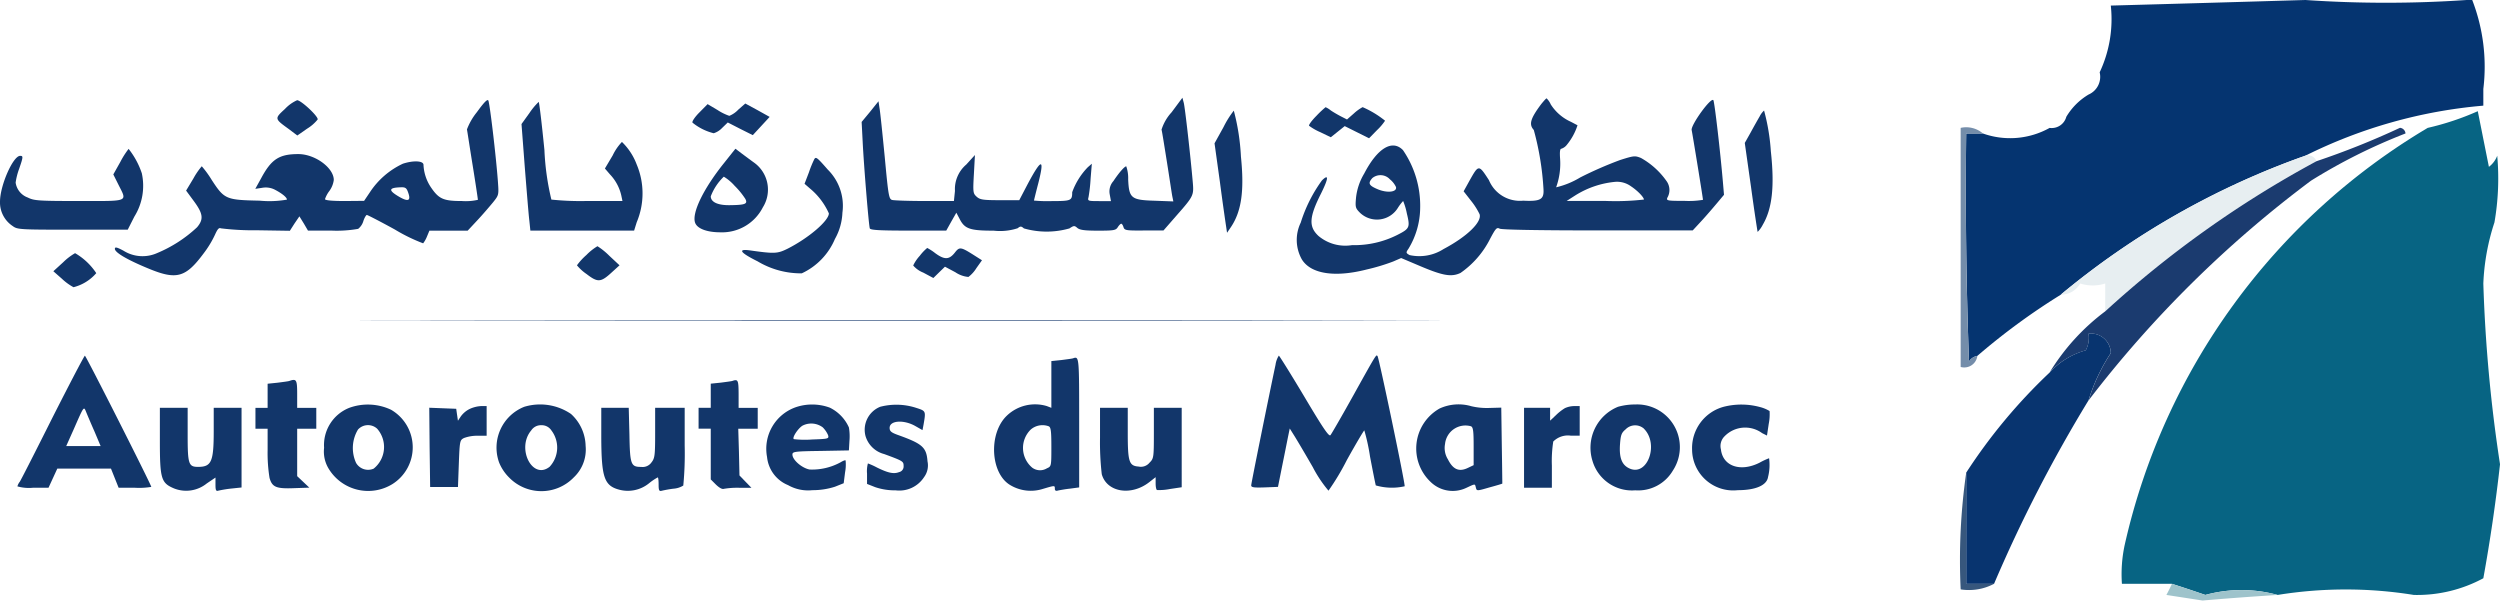
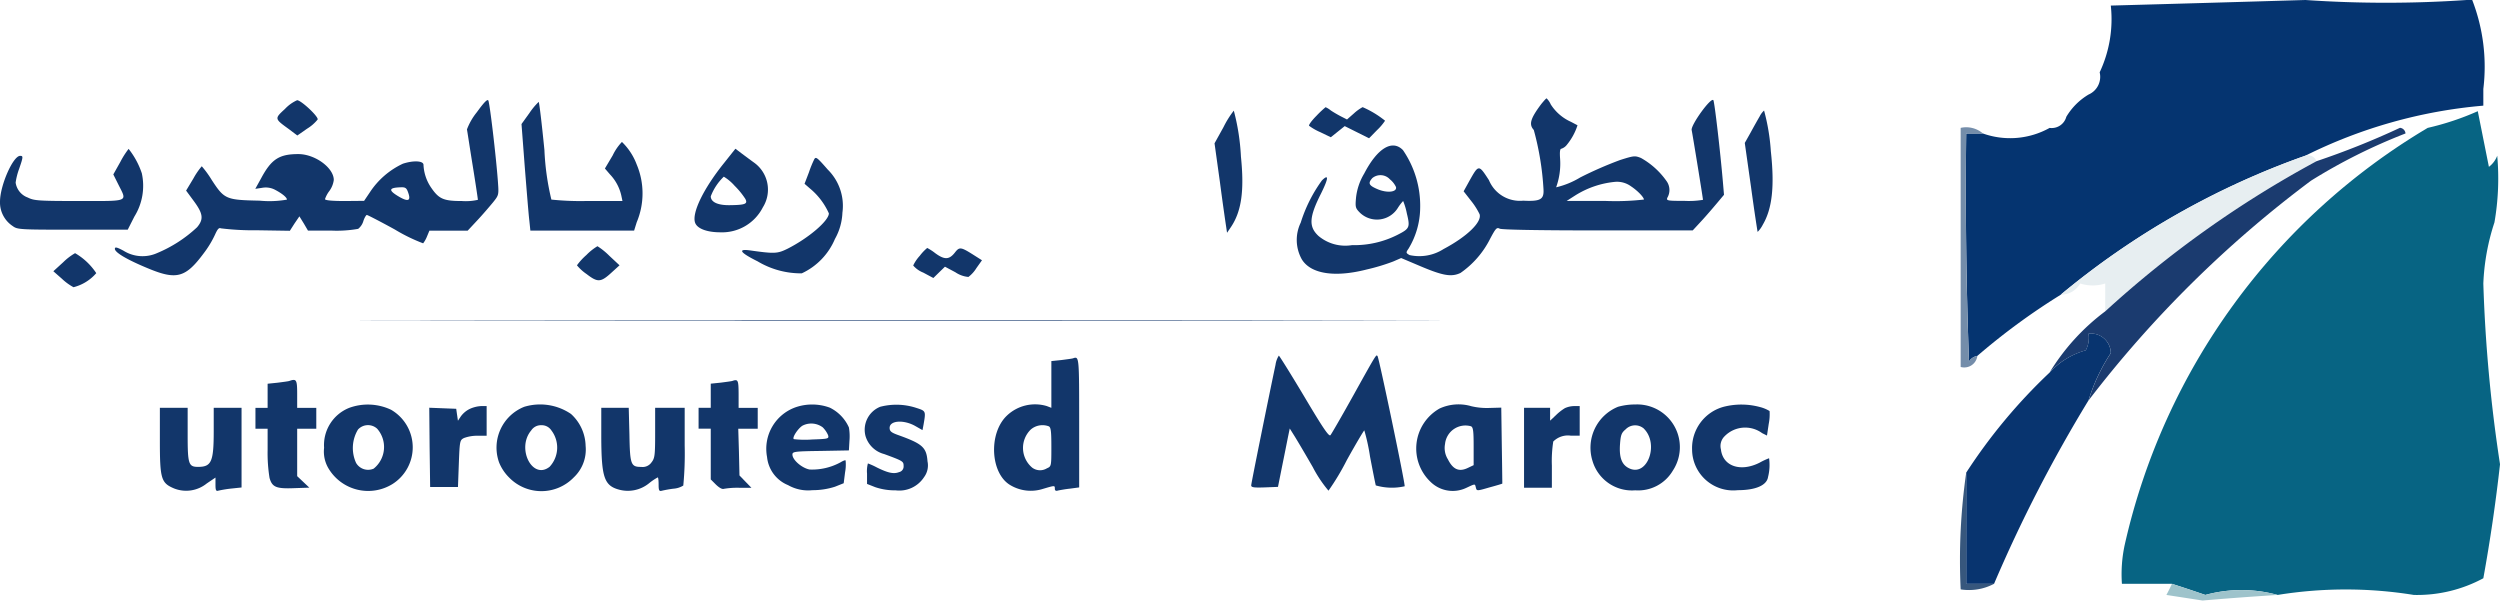
<svg xmlns="http://www.w3.org/2000/svg" width="170.699" height="41.003" viewBox="0 0 170.699 41.003">
  <g id="Group_84510" data-name="Group 84510" transform="translate(-641 -3589.557)">
    <g id="logo-adm" transform="translate(641 3879.723)">
      <path id="Path_99698" data-name="Path 99698" d="M90.728-281.281a4.228,4.228,0,0,0-.676,1.175c.024.107.19,1.222.392,2.468s.356,2.3.356,2.338a3.649,3.649,0,0,1-1.092.083c-1.27,0-1.578-.142-2.124-.949a2.994,2.994,0,0,1-.5-1.543c-.036-.261-.7-.285-1.4-.059a5.451,5.451,0,0,0-2.254,1.946l-.4.593-1.329.012c-.866,0-1.341-.047-1.341-.131a1.958,1.958,0,0,1,.3-.558,1.633,1.633,0,0,0,.3-.748c0-.831-1.281-1.768-2.421-1.768-1.305,0-1.839.344-2.539,1.649l-.4.724.475-.071a1.361,1.361,0,0,1,.866.131c.475.249.819.522.819.676a6.84,6.84,0,0,1-1.863.071c-2.3-.047-2.409-.095-3.263-1.4a6.892,6.892,0,0,0-.688-.949,4.91,4.91,0,0,0-.57.831l-.5.831.534.724c.629.854.676,1.234.214,1.78a9.11,9.11,0,0,1-2.741,1.768,2.44,2.44,0,0,1-2.278-.166c-.463-.249-.593-.273-.593-.13,0,.249.819.736,2.254,1.329,1.958.819,2.575.641,3.809-1.02a6.922,6.922,0,0,0,.783-1.293c.166-.368.261-.475.392-.415a18.086,18.086,0,0,0,2.444.131l2.266.036.32-.5.332-.486.3.486.285.487h1.6a8.355,8.355,0,0,0,1.827-.119,1.05,1.05,0,0,0,.356-.534c.071-.225.19-.415.237-.415s.926.451,1.922,1a11.655,11.655,0,0,0,1.922.937,1.922,1.922,0,0,0,.261-.463l.166-.4H90.1l.664-.712c.368-.392.842-.949,1.068-1.222.4-.5.4-.5.332-1.448-.131-1.756-.558-5.34-.653-5.506C91.452-282.194,91.226-281.969,90.728-281.281Zm-4.687,5.494c.2.558,0,.641-.629.273-.748-.439-.712-.617.131-.641C85.851-276.166,85.934-276.107,86.041-275.787Z" transform="translate(-58.169 -1.223)" fill="#12366a" />
-       <path id="Path_99699" data-name="Path 99699" d="M516.968-282.5a3.131,3.131,0,0,0-.688,1.187c.036.107.19,1.092.368,2.207s.332,2.171.368,2.349l.071.344-1.258-.047c-1.626-.047-1.768-.166-1.827-1.459a2.435,2.435,0,0,0-.131-.89c-.119,0-.51.451-.878,1.009a1.056,1.056,0,0,0-.249.914l.083.451h-.807c-.771,0-.795-.012-.724-.273a11.076,11.076,0,0,0,.142-1.27l.083-1.009-.273.237a4.77,4.77,0,0,0-1.068,1.709c0,.57-.071.605-1.376.605a9.782,9.782,0,0,1-1.234-.036c0-.012.131-.558.3-1.2.439-1.732.214-1.7-.747.107l-.558,1.068h-1.317c-1.163,0-1.365-.036-1.59-.237-.249-.225-.261-.3-.19-1.543l.071-1.305-.593.653a2.2,2.2,0,0,0-.771,1.8l-.071.688h-1.982c-1.092,0-2.088-.036-2.231-.071-.225-.059-.261-.261-.51-2.931-.154-1.578-.309-3.085-.356-3.334l-.071-.475-.57.712-.581.7.071,1.365c.083,1.661.415,5.7.486,5.9.036.119.676.154,2.634.154h2.587l.344-.617.344-.605.225.427c.344.676.7.8,2.326.8a3.866,3.866,0,0,0,1.637-.166c.19-.154.249-.142.427.012a5.646,5.646,0,0,0,3.109,0c.3-.2.344-.2.534-.036.166.142.486.19,1.412.19,1.08,0,1.222-.024,1.353-.237.083-.131.19-.237.237-.237s.119.107.154.237c.071.214.178.237,1.4.225h1.329l.89-1.02c1.151-1.305,1.187-1.376,1.115-2.231-.154-1.8-.534-5.138-.617-5.458l-.095-.356Z" transform="translate(-436.971)" fill="#12366a" />
      <path id="Path_99700" data-name="Path 99700" d="M762.966-282.62c-.748,1-.854,1.388-.51,1.768a19.325,19.325,0,0,1,.664,4.07c.036.676-.214.819-1.388.759a2.285,2.285,0,0,1-2.337-1.4c-.7-1.08-.7-1.08-1.329.036l-.4.724.51.653a4.716,4.716,0,0,1,.581.914c.166.534-.866,1.531-2.456,2.373a3.073,3.073,0,0,1-2.326.415c-.249-.142-.261-.166-.071-.439a5.477,5.477,0,0,0,.795-2.777,6.709,6.709,0,0,0-1.175-3.951c-.724-.748-1.744-.142-2.646,1.6a4.047,4.047,0,0,0-.558,1.637c-.059.653-.047.724.273,1.044a1.675,1.675,0,0,0,2.587-.344,3.3,3.3,0,0,1,.356-.463,4.254,4.254,0,0,1,.249.831c.237.973.2,1.056-.641,1.483a6.537,6.537,0,0,1-3.1.7,2.844,2.844,0,0,1-2.29-.629c-.676-.629-.641-1.281.178-2.9.51-1.032.546-1.365.059-.89a9.933,9.933,0,0,0-1.448,2.883,2.712,2.712,0,0,0,.071,2.5c.605,1,2.243,1.258,4.426.7a13.665,13.665,0,0,0,1.815-.546l.546-.237,1.317.558c1.543.653,2.112.748,2.729.463a6.251,6.251,0,0,0,2.029-2.338c.38-.712.451-.795.653-.688.142.071,2.587.119,6.7.119h6.479l.593-.641c.32-.344.795-.9,1.056-1.21l.487-.581-.071-.831c-.178-2.088-.57-5.47-.653-5.624-.142-.261-1.566,1.709-1.483,2.041.059.273.771,4.639.771,4.758a5.945,5.945,0,0,1-1.258.071c-1.151,0-1.258-.012-1.175-.214a1.04,1.04,0,0,0-.047-1.127,5.29,5.29,0,0,0-1.756-1.59c-.415-.166-.486-.154-1.424.142a26.169,26.169,0,0,0-2.717,1.187,5.668,5.668,0,0,1-1.649.676,4.759,4.759,0,0,0,.273-1.922c-.036-.486-.012-.712.083-.712a.783.783,0,0,0,.38-.273,4.055,4.055,0,0,0,.724-1.329l-.451-.237a3.168,3.168,0,0,1-1.376-1.187,1.274,1.274,0,0,0-.285-.415C763.286-283,763.132-282.822,762.966-282.62Zm-10.335,5.138a1.5,1.5,0,0,1,.415.522c.095.356-.605.439-1.281.142-.581-.249-.641-.4-.332-.748A.875.875,0,0,1,752.631-277.483ZM769.1-277c.451.3.866.736.878.9a17.3,17.3,0,0,1-2.634.095H764.7l.593-.38a6.217,6.217,0,0,1,2.741-.926A1.626,1.626,0,0,1,769.1-277Z" transform="translate(-657.73 -0.441)" fill="#12366a" />
      <path id="Path_99701" data-name="Path 99701" d="M160.182-281.407c-.724.664-.724.664.261,1.376l.581.439.664-.463a2.8,2.8,0,0,0,.724-.629c.071-.19-1.115-1.305-1.4-1.317A2.561,2.561,0,0,0,160.182-281.407Z" transform="translate(-140.723 -1.322)" fill="#12366a" />
      <path id="Path_99702" data-name="Path 99702" d="M300.646-280.252l-.546.759.225,2.955c.131,1.626.261,3.263.309,3.631l.071.688h7.084l.178-.57a5.084,5.084,0,0,0,0-3.939,4.183,4.183,0,0,0-1.009-1.543,3.44,3.44,0,0,0-.629.914l-.534.9.344.4a3.078,3.078,0,0,1,.771,1.424l.083.392h-2.361a19.115,19.115,0,0,1-2.492-.095,17.612,17.612,0,0,1-.475-3.382c-.178-1.8-.356-3.287-.392-3.287A4.612,4.612,0,0,0,300.646-280.252Z" transform="translate(-264.492 -2.203)" fill="#12366a" />
-       <path id="Path_99703" data-name="Path 99703" d="M398.923-279.495c-.32.32-.522.629-.475.7a3.7,3.7,0,0,0,1.448.724,1.35,1.35,0,0,0,.581-.368l.38-.368.854.439.854.427.57-.617.581-.629-.831-.463-.831-.451-.475.415a1.751,1.751,0,0,1-.617.427,3.583,3.583,0,0,1-.807-.4l-.676-.4Z" transform="translate(-351.165 -2.997)" fill="#12366a" />
      <path id="Path_99704" data-name="Path 99704" d="M753.783-277.419c-.32.32-.546.629-.51.688a3.785,3.785,0,0,0,.771.439l.712.344.475-.38.475-.38.831.415.831.415.546-.558a3.683,3.683,0,0,0,.546-.641,6.644,6.644,0,0,0-1.531-.926,2.906,2.906,0,0,0-.581.415l-.486.427-.392-.2a8.043,8.043,0,0,1-.712-.415A1.545,1.545,0,0,0,754.4-278,6.869,6.869,0,0,0,753.783-277.419Z" transform="translate(-663.889 -4.847)" fill="#12366a" />
      <path id="Path_99705" data-name="Path 99705" d="M699.517-274.885l-.617,1.115.368,2.646c.19,1.459.392,2.836.427,3.061l.059.4.273-.4c.712-1.068.914-2.468.676-4.794a15.077,15.077,0,0,0-.487-3.144A6.418,6.418,0,0,0,699.517-274.885Z" transform="translate(-615.972 -6.61)" fill="#12366a" />
      <path id="Path_99706" data-name="Path 99706" d="M1005.02-275.608c-.119.2-.4.7-.617,1.1l-.4.712.427,3.014c.225,1.661.439,3.038.451,3.061a1.934,1.934,0,0,0,.356-.5c.641-1.092.807-2.622.546-5a14.017,14.017,0,0,0-.463-2.788A1.339,1.339,0,0,0,1005.02-275.608Z" transform="translate(-884.87 -6.61)" fill="#12366a" />
      <path id="Path_99707" data-name="Path 99707" d="M8.223-253.122l-.486.866.344.688c.605,1.21.795,1.127-2.682,1.127-2.788,0-3.073-.024-3.5-.237a1.274,1.274,0,0,1-.831-1.02,4.566,4.566,0,0,1,.237-.937c.285-.819.285-.89.071-.89C.89-253.525,0-251.5,0-250.393a1.93,1.93,0,0,0,.866,1.661c.32.237.463.249,4.094.249H8.721l.451-.89a3.983,3.983,0,0,0,.51-2.966,5.481,5.481,0,0,0-.9-1.661A5.71,5.71,0,0,0,8.223-253.122Z" transform="translate(0 -26)" fill="#12366a" />
      <path id="Path_99708" data-name="Path 99708" d="M401.664-253.115c-1.4,1.744-2.207,3.405-1.97,4.07.142.4.807.653,1.72.653a3.121,3.121,0,0,0,2.907-1.709,2.268,2.268,0,0,0-.617-3.061c-.214-.154-.581-.427-.819-.605l-.439-.332Zm.724,1.543a5.284,5.284,0,0,1,.736.9c.178.344,0,.415-1.068.427-.819.012-1.293-.214-1.293-.605a3.683,3.683,0,0,1,.89-1.341A3.191,3.191,0,0,1,402.388-251.573Z" transform="translate(-352.232 -25.912)" fill="#12366a" />
      <path id="Path_99709" data-name="Path 99709" d="M432.008-248.709a7.229,7.229,0,0,0-.368.9l-.3.783.368.32a4.683,4.683,0,0,1,1.293,1.7c0,.5-1.376,1.685-2.836,2.421-.676.332-.878.344-2.551.107-.866-.119-.676.154.522.748a5.762,5.762,0,0,0,3.014.819,4.523,4.523,0,0,0,2.266-2.349,3.965,3.965,0,0,0,.51-1.792,3.48,3.48,0,0,0-1-2.943C432.2-248.828,432.115-248.887,432.008-248.709Z" transform="translate(-376.406 -30.591)" fill="#12366a" />
      <path id="Path_99710" data-name="Path 99710" d="M332.641-197.395a4.2,4.2,0,0,0-.641.7,3.143,3.143,0,0,0,.653.593c.771.593.973.581,1.732-.119l.522-.475-.7-.653A4.664,4.664,0,0,0,333.4-198,3.729,3.729,0,0,0,332.641-197.395Z" transform="translate(-292.606 -75.355)" fill="#12366a" />
      <path id="Path_99711" data-name="Path 99711" d="M525.951-196.466a2.673,2.673,0,0,0-.451.664,1.746,1.746,0,0,0,.688.486l.688.368.4-.392.392-.38.712.38a1.873,1.873,0,0,0,.89.32,2.2,2.2,0,0,0,.546-.605l.38-.534-.487-.309c-.973-.617-1.044-.629-1.376-.2-.38.475-.7.486-1.329.024a3.738,3.738,0,0,0-.546-.356A3.124,3.124,0,0,0,525.951-196.466Z" transform="translate(-463.147 -76.236)" fill="#12366a" />
      <path id="Path_99712" data-name="Path 99712" d="M31.376-193.383l-.676.617.581.51a3.738,3.738,0,0,0,.795.581,3.033,3.033,0,0,0,1.554-.961A4.34,4.34,0,0,0,32.183-194,4.023,4.023,0,0,0,31.376-193.383Z" transform="translate(-27.057 -78.88)" fill="#12366a" />
      <path id="Path_99713" data-name="Path 99713" d="M211.346-155.476c16.529.024,43.582.024,60.1,0s3.014-.024-30.044-.024S194.829-155.488,211.346-155.476Z" transform="translate(-180.056 -112.812)" fill="#12366a" />
-       <path id="Path_99714" data-name="Path 99714" d="M12.421-130.823c-1.151,2.3-2.171,4.3-2.254,4.426a.9.9,0,0,0-.166.32,2.845,2.845,0,0,0,1.056.095h1.068l.3-.653.3-.653h3.666l.261.653.261.653h1.115a5.069,5.069,0,0,0,1.115-.059c0-.142-4.461-8.958-4.533-8.958C14.568-135,13.583-133.113,12.421-130.823Zm2.848,1.009.415.985H13.334l.546-1.222c.676-1.543.653-1.5.819-1.092C14.782-130.942,15.031-130.349,15.268-129.815Z" transform="translate(-8.813 -130.88)" fill="#12366a" />
      <path id="Path_99715" data-name="Path 99715" d="M721.661-134.462c-.427,2.017-1.661,8.092-1.661,8.235s.178.166.914.142l.914-.036.273-1.365c.154-.748.332-1.649.4-1.993l.13-.629.32.51c.178.285.748,1.246,1.258,2.136a8.585,8.585,0,0,0,1.068,1.6,16.8,16.8,0,0,0,1.246-2.076c.617-1.115,1.163-2.029,1.2-2.041a13.635,13.635,0,0,1,.392,1.8c.19,1,.368,1.887.392,1.958a3.956,3.956,0,0,0,1.97.059c.059-.107-1.756-8.781-1.851-8.887s-.012-.273-1.626,2.634c-.8,1.436-1.519,2.682-1.59,2.765-.107.107-.51-.486-1.792-2.646-.914-1.531-1.7-2.788-1.732-2.788A1.56,1.56,0,0,0,721.661-134.462Z" transform="translate(-634.568 -130.801)" fill="#12366a" />
      <path id="Path_99716" data-name="Path 99716" d="M577.427-133.795c-.059.024-.427.071-.795.119l-.688.071v3.192l-.309-.119a2.789,2.789,0,0,0-2.729.653c-1.27,1.21-1.127,3.951.237,4.746a2.727,2.727,0,0,0,2.243.249c.807-.237.795-.237.795,0,0,.119.071.166.214.119.107-.024.487-.095.831-.131l.617-.083v-4.438C577.842-133.937,577.842-133.937,577.427-133.795Zm-1.673,4.639c.154.059.19.3.19,1.4,0,1.317,0,1.341-.3,1.471a.9.9,0,0,1-1-.036,1.756,1.756,0,0,1-.107-2.61A1.225,1.225,0,0,1,575.754-129.155Z" transform="translate(-504.157 -131.907)" fill="#12366a" />
      <path id="Path_99717" data-name="Path 99717" d="M149.314-121c-.059.024-.427.071-.795.119l-.688.071v1.649H147v1.424h.831v1.448a10.707,10.707,0,0,0,.131,1.91c.178.629.451.748,1.673.7l1.044-.036-.415-.392-.415-.392v-3.239h1.305v-1.424h-1.305v-.949C149.848-121.087,149.8-121.17,149.314-121Z" transform="translate(-129.558 -143.155)" fill="#12366a" />
      <path id="Path_99718" data-name="Path 99718" d="M404.314-120.859c-.059.024-.427.071-.795.119l-.688.071v1.649H402v1.424h.831v3.465l.356.356c.225.214.427.332.546.285a5.573,5.573,0,0,1,1.032-.071h.842l-.415-.427-.4-.415-.036-1.6-.047-1.59h1.329v-1.424h-1.305v-.949C404.729-120.907,404.693-120.99,404.314-120.859Z" transform="translate(-354.301 -143.3)" fill="#12366a" />
      <path id="Path_99719" data-name="Path 99719" d="M188.221-106.663a2.733,2.733,0,0,0-1.721,2.729,2.25,2.25,0,0,0,.332,1.459,3.154,3.154,0,0,0,4.331,1.02,2.963,2.963,0,0,0-.095-5.078A3.713,3.713,0,0,0,188.221-106.663Zm1.9,1.424a1.893,1.893,0,0,1-.237,2.729.949.949,0,0,1-1.2-.392,2.442,2.442,0,0,1,.131-2.278A.923.923,0,0,1,190.119-105.24Z" transform="translate(-164.371 -155.657)" fill="#12366a" />
      <path id="Path_99720" data-name="Path 99720" d="M287.811-106.819a3,3,0,0,0-1.721,3.8,3.063,3.063,0,0,0,.688,1.032,3.074,3.074,0,0,0,4.414-.012,2.61,2.61,0,0,0,.807-2.148,3.03,3.03,0,0,0-1-2.183A3.746,3.746,0,0,0,287.811-106.819Zm1.851,1.614a1.928,1.928,0,0,1-.119,2.48c-1.175.937-2.29-1.258-1.258-2.48a.79.79,0,0,1,.688-.356A.79.79,0,0,1,289.662-105.205Z" transform="translate(-252.013 -155.572)" fill="#12366a" />
      <path id="Path_99721" data-name="Path 99721" d="M443.212-106.745a3.007,3.007,0,0,0-2.053,3.429,2.32,2.32,0,0,0,1.436,1.922,2.763,2.763,0,0,0,1.661.344,4.956,4.956,0,0,0,1.543-.237l.593-.237.095-.748a2.88,2.88,0,0,0,.036-.807c-.024-.036-.178.024-.332.119a4.057,4.057,0,0,1-2.124.5c-.522-.095-1.175-.653-1.175-1.02,0-.2.131-.225,1.934-.249l1.922-.036.036-.641a3.546,3.546,0,0,0-.036-.926,2.75,2.75,0,0,0-1.305-1.353A3.488,3.488,0,0,0,443.212-106.745Zm1.744,1.4a1.729,1.729,0,0,1,.368.534c.071.249.036.261-1.092.3a6.416,6.416,0,0,1-1.246-.024c-.142-.107.356-.831.653-.949A1.309,1.309,0,0,1,444.956-105.344Z" transform="translate(-388.785 -155.647)" fill="#12366a" />
      <path id="Path_99722" data-name="Path 99722" d="M498.644-106.679a1.69,1.69,0,0,0-1,2.005,1.8,1.8,0,0,0,1.27,1.222c1.293.475,1.329.5,1.329.819a.393.393,0,0,1-.309.415c-.368.142-.748.059-1.5-.309a5.039,5.039,0,0,0-.629-.285,2.062,2.062,0,0,0-.059.7v.7l.57.225a4.214,4.214,0,0,0,1.388.214,2.014,2.014,0,0,0,1.934-.9,1.338,1.338,0,0,0,.237-1.08c-.071-.961-.344-1.2-2.017-1.8-.463-.166-.57-.261-.57-.486,0-.51.961-.57,1.744-.131l.5.285.071-.368c.166-.961.166-.937-.534-1.163A4.382,4.382,0,0,0,498.644-106.679Z" transform="translate(-438.545 -155.712)" fill="#12366a" />
      <path id="Path_99723" data-name="Path 99723" d="M816.581-106.726a3.138,3.138,0,0,0-.605,5.019,2.159,2.159,0,0,0,2.444.392c.617-.285.57-.285.641,0,.059.225.071.225.926-.024.486-.131.878-.249.878-.261s-.012-1.175-.036-2.6l-.036-2.587-.854.024a4.588,4.588,0,0,1-1.187-.119A3.1,3.1,0,0,0,816.581-106.726Zm2.136,1.21c.154.059.19.3.19,1.365v1.293l-.4.19c-.593.285-1.009.107-1.353-.581a1.457,1.457,0,0,1-.2-1.056A1.4,1.4,0,0,1,818.717-105.516Z" transform="translate(-718.287 -155.547)" fill="#12366a" />
      <path id="Path_99724" data-name="Path 99724" d="M917.089-106.749a3.017,3.017,0,0,0-1.744,3.7,2.81,2.81,0,0,0,2.919,2.005,2.747,2.747,0,0,0,2.563-1.341,2.916,2.916,0,0,0-2.551-4.521A4.362,4.362,0,0,0,917.089-106.749Zm1.768,1.5c1.032,1.032.261,3.227-.949,2.729-.546-.225-.747-.712-.688-1.637.047-.653.095-.807.38-1.044A.909.909,0,0,1,918.857-105.254Z" transform="translate(-806.609 -155.643)" fill="#12366a" />
      <path id="Path_99725" data-name="Path 99725" d="M975.859-106.747a2.92,2.92,0,0,0-2.16,2.907,2.808,2.808,0,0,0,3.121,2.788c1.222,0,1.982-.332,2.065-.9a3.319,3.319,0,0,0,.071-1.281,4.7,4.7,0,0,0-.641.3c-1.305.664-2.516.249-2.646-.9a.932.932,0,0,1,.249-.9,1.96,1.96,0,0,1,2.563-.214l.332.166.119-.795a3.363,3.363,0,0,0,.059-.878,2.334,2.334,0,0,0-.653-.273A4.877,4.877,0,0,0,975.859-106.747Z" transform="translate(-858.164 -155.645)" fill="#12366a" />
      <path id="Path_99726" data-name="Path 99726" d="M249.753-105.8a1.662,1.662,0,0,0-.593.5l-.2.3-.059-.4-.059-.415-.926-.036-.914-.036.024,2.705.036,2.705h1.9l.059-1.6c.059-1.554.071-1.6.356-1.744a2.617,2.617,0,0,1,.926-.154h.617V-106h-.38A2.126,2.126,0,0,0,249.753-105.8Z" transform="translate(-217.692 -156.439)" fill="#12366a" />
      <path id="Path_99727" data-name="Path 99727" d="M879.788-105.858a3.475,3.475,0,0,0-.617.486l-.392.368v-.878H877v5.458h1.9v-1.519a8.673,8.673,0,0,1,.095-1.637,1.416,1.416,0,0,1,1.2-.4h.605V-106h-.38A1.586,1.586,0,0,0,879.788-105.858Z" transform="translate(-772.939 -156.439)" fill="#12366a" />
      <path id="Path_99728" data-name="Path 99728" d="M92-102.769c0,2.622.083,2.9.973,3.275a2.237,2.237,0,0,0,2.231-.344l.593-.4v.475c0,.4.036.475.214.415a8.188,8.188,0,0,1,.89-.142l.676-.071V-105h-1.9v1.6c0,2.076-.154,2.432-1.068,2.432-.653,0-.712-.19-.712-2.207V-105H92Z" transform="translate(-81.084 -157.32)" fill="#12366a" />
      <path id="Path_99729" data-name="Path 99729" d="M346-102.959c.012,2.705.2,3.275,1.222,3.548a2.294,2.294,0,0,0,2.041-.439,3.783,3.783,0,0,1,.593-.4c.036,0,.059.214.059.486,0,.4.036.475.214.427a8.049,8.049,0,0,1,.795-.142,1.45,1.45,0,0,0,.676-.214,22.875,22.875,0,0,0,.095-2.729V-105h-2.017v1.709c0,1.543-.024,1.732-.249,2.017a.738.738,0,0,1-.7.309c-.712,0-.771-.154-.807-2.219L347.875-105H346Z" transform="translate(-304.945 -157.32)" fill="#12366a" />
-       <path id="Path_99730" data-name="Path 99730" d="M633-102.959a18.992,18.992,0,0,0,.119,2.492c.344,1.234,2.005,1.507,3.239.546l.439-.344v.415c0,.225.036.439.095.463a3.765,3.765,0,0,0,.89-.071l.795-.119V-105h-1.9v1.721c0,1.685-.012,1.744-.3,2.029a.757.757,0,0,1-.736.261c-.664-.047-.747-.32-.747-2.326V-105H633Z" transform="translate(-557.891 -157.32)" fill="#12366a" />
    </g>
    <g id="Group_84497" data-name="Group 84497" transform="translate(775.229 3589.557)">
      <path id="Path_99614" data-name="Path 99614" d="M371.62,2.5a80.743,80.743,0,0,0,11.01,0h.38a12.608,12.608,0,0,1,.759,6.075V9.714A33.6,33.6,0,0,0,371.62,13.13a54.575,54.575,0,0,0-16.7,9.491A45.087,45.087,0,0,0,349.22,26.8a.857.857,0,0,0-.569.38q-.285-7.781-.19-15.566H349.6a5.545,5.545,0,0,0,4.556-.38,1.035,1.035,0,0,0,1.139-.759,4.364,4.364,0,0,1,1.519-1.519,1.322,1.322,0,0,0,.759-1.519,8.512,8.512,0,0,0,.759-4.556Q364.917,2.7,371.62,2.5Z" transform="translate(-348.437 -2.5)" fill="#053470" fill-rule="evenodd" />
    </g>
    <g id="Group_84503" data-name="Group 84503" transform="translate(785.859 3597.149)">
      <path id="Path_99624" data-name="Path 99624" d="M401.9,30.093a15.227,15.227,0,0,0-.759,4.176,101.954,101.954,0,0,0,1.139,12.339q-.437,3.913-1.139,7.783a9.518,9.518,0,0,1-4.746,1.139,29.158,29.158,0,0,0-9.3,0,9.342,9.342,0,0,0-4.936,0q-1.159-.4-2.278-.759h-3.417a9.467,9.467,0,0,1,.19-2.658,44.458,44.458,0,0,1,20.691-28.474,18.5,18.5,0,0,0,3.417-1.139l.759,3.8a1.693,1.693,0,0,0,.569-.759A17.51,17.51,0,0,1,401.9,30.093Z" transform="translate(-376.439 -22.5)" fill="#076483" fill-rule="evenodd" />
    </g>
    <g id="Group_84504" data-name="Group 84504" transform="translate(781.706 3600.17)">
      <path id="Path_99642" data-name="Path 99642" d="M382.2,30.473a.614.614,0,0,1,.759.38A71.769,71.769,0,0,0,368.537,41.1v-1.9a2.8,2.8,0,0,1-1.708,0,1.489,1.489,0,0,1-1.329.759A54.574,54.574,0,0,1,382.2,30.473Z" transform="translate(-365.5 -30.456)" fill="#e7eef1" fill-rule="evenodd" />
    </g>
    <g id="Group_84505" data-name="Group 84505" transform="translate(774.873 3598.255)">
      <path id="Path_99647" data-name="Path 99647" d="M347.5,25.444a1.751,1.751,0,0,1,1.519.38H347.88q-.1,7.785.19,15.566a.857.857,0,0,1,.57-.38.9.9,0,0,1-1.139.759Z" transform="translate(-347.5 -25.411)" fill="#748daa" fill-rule="evenodd" />
    </g>
    <g id="Group_84506" data-name="Group 84506" transform="translate(780.947 3598.289)">
      <path id="Path_99653" data-name="Path 99653" d="M387.8,25.88a38.419,38.419,0,0,0-6.454,3.227,77.5,77.5,0,0,0-15.186,15,12.488,12.488,0,0,1,1.519-3.227,1.357,1.357,0,0,0-1.519-1.329,1.873,1.873,0,0,1-.19,1.139A5.244,5.244,0,0,0,363.5,42.2a14.882,14.882,0,0,1,3.8-4.176,71.771,71.771,0,0,1,14.427-10.251,54.586,54.586,0,0,0,5.695-2.278A.418.418,0,0,1,387.8,25.88Z" transform="translate(-363.5 -25.5)" fill="#1b3b6f" fill-rule="evenodd" />
    </g>
    <g id="Group_84507" data-name="Group 84507" transform="translate(775.252 3612.336)">
      <path id="Path_99685" data-name="Path 99685" d="M356.852,67.055A97.458,97.458,0,0,0,350.4,79.584h-1.9V71.991a37.334,37.334,0,0,1,5.695-6.834,5.244,5.244,0,0,1,2.468-1.519,1.873,1.873,0,0,0,.19-1.139,1.357,1.357,0,0,1,1.519,1.329A12.487,12.487,0,0,0,356.852,67.055Z" transform="translate(-348.5 -62.499)" fill="#08346f" fill-rule="evenodd" />
    </g>
    <g id="Group_84508" data-name="Group 84508" transform="translate(774.827 3621.827)">
      <path id="Path_99696" data-name="Path 99696" d="M347.805,87.5v7.593h1.9a3.648,3.648,0,0,1-2.278.38A42.075,42.075,0,0,1,347.805,87.5Z" transform="translate(-347.38 -87.5)" fill="#37577d" fill-rule="evenodd" />
    </g>
    <g id="Group_84509" data-name="Group 84509" transform="translate(788.92 3629.421)">
      <path id="Path_99697" data-name="Path 99697" d="M384.88,107.5q1.119.358,2.278.759a9.342,9.342,0,0,1,4.936,0q-2.562.162-5.125.38l-2.468-.38Q384.707,107.87,384.88,107.5Z" transform="translate(-384.5 -107.5)" fill="#9ec3cb" fill-rule="evenodd" />
    </g>
  </g>
</svg>